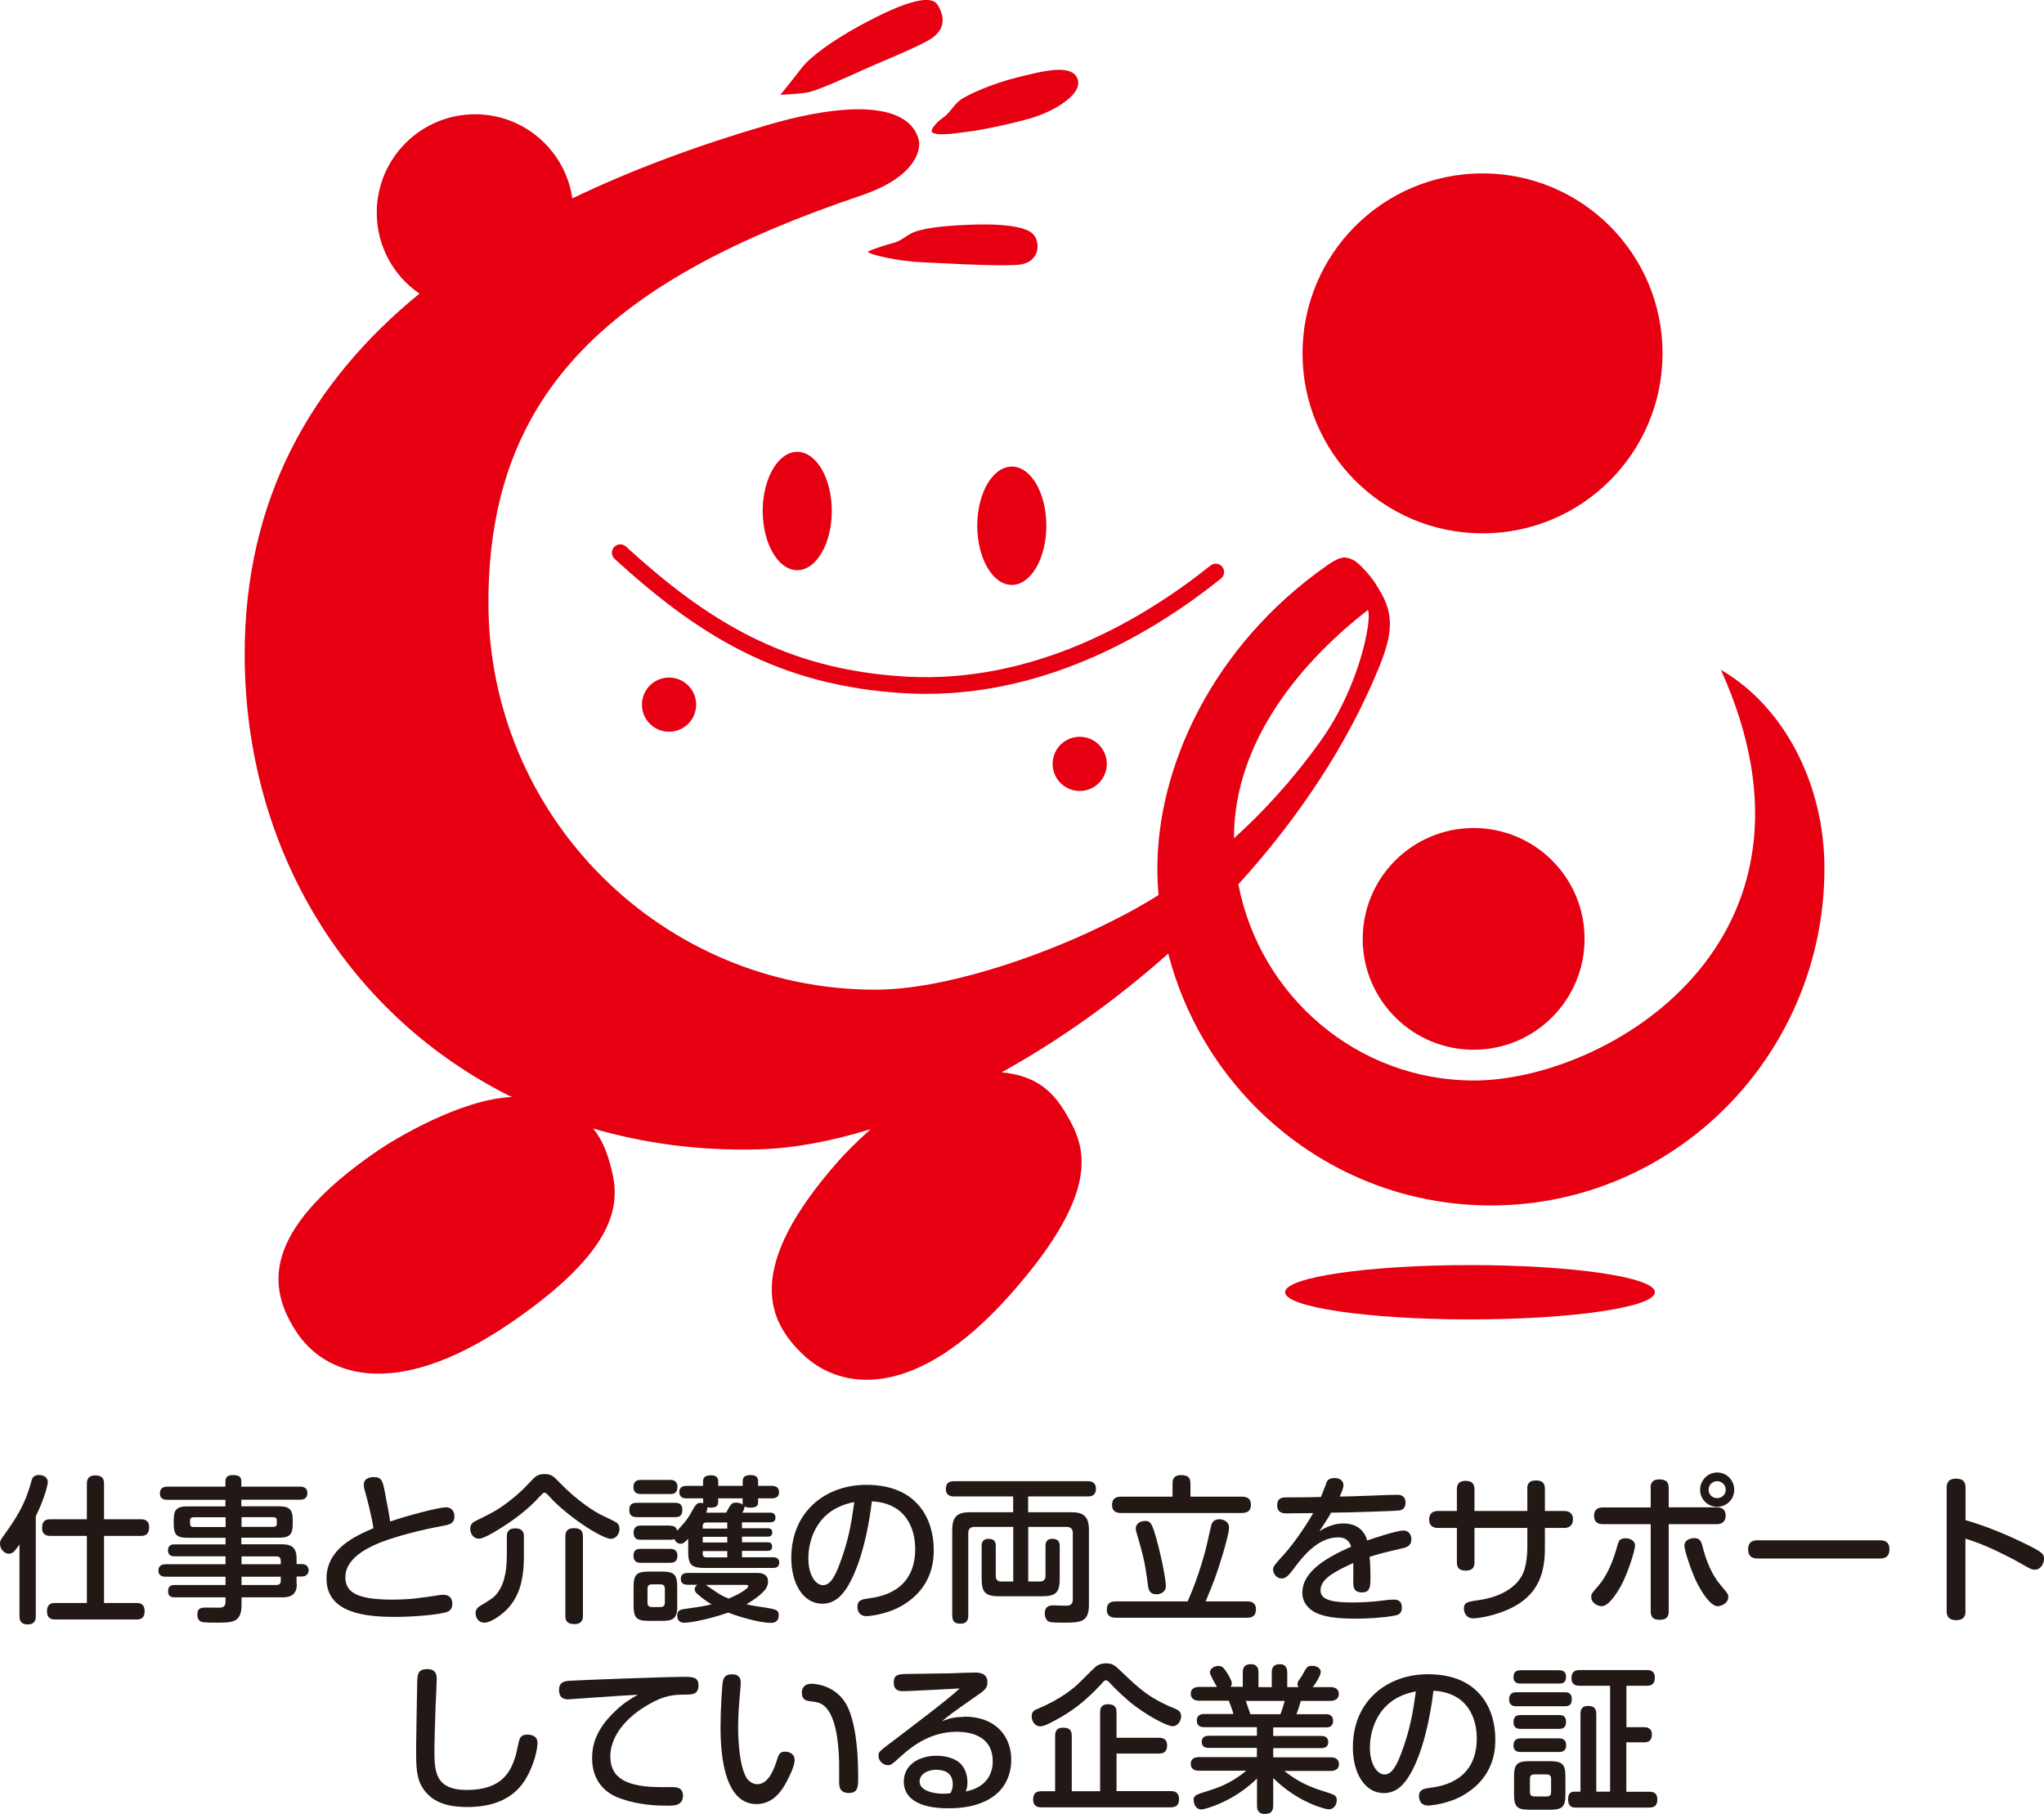
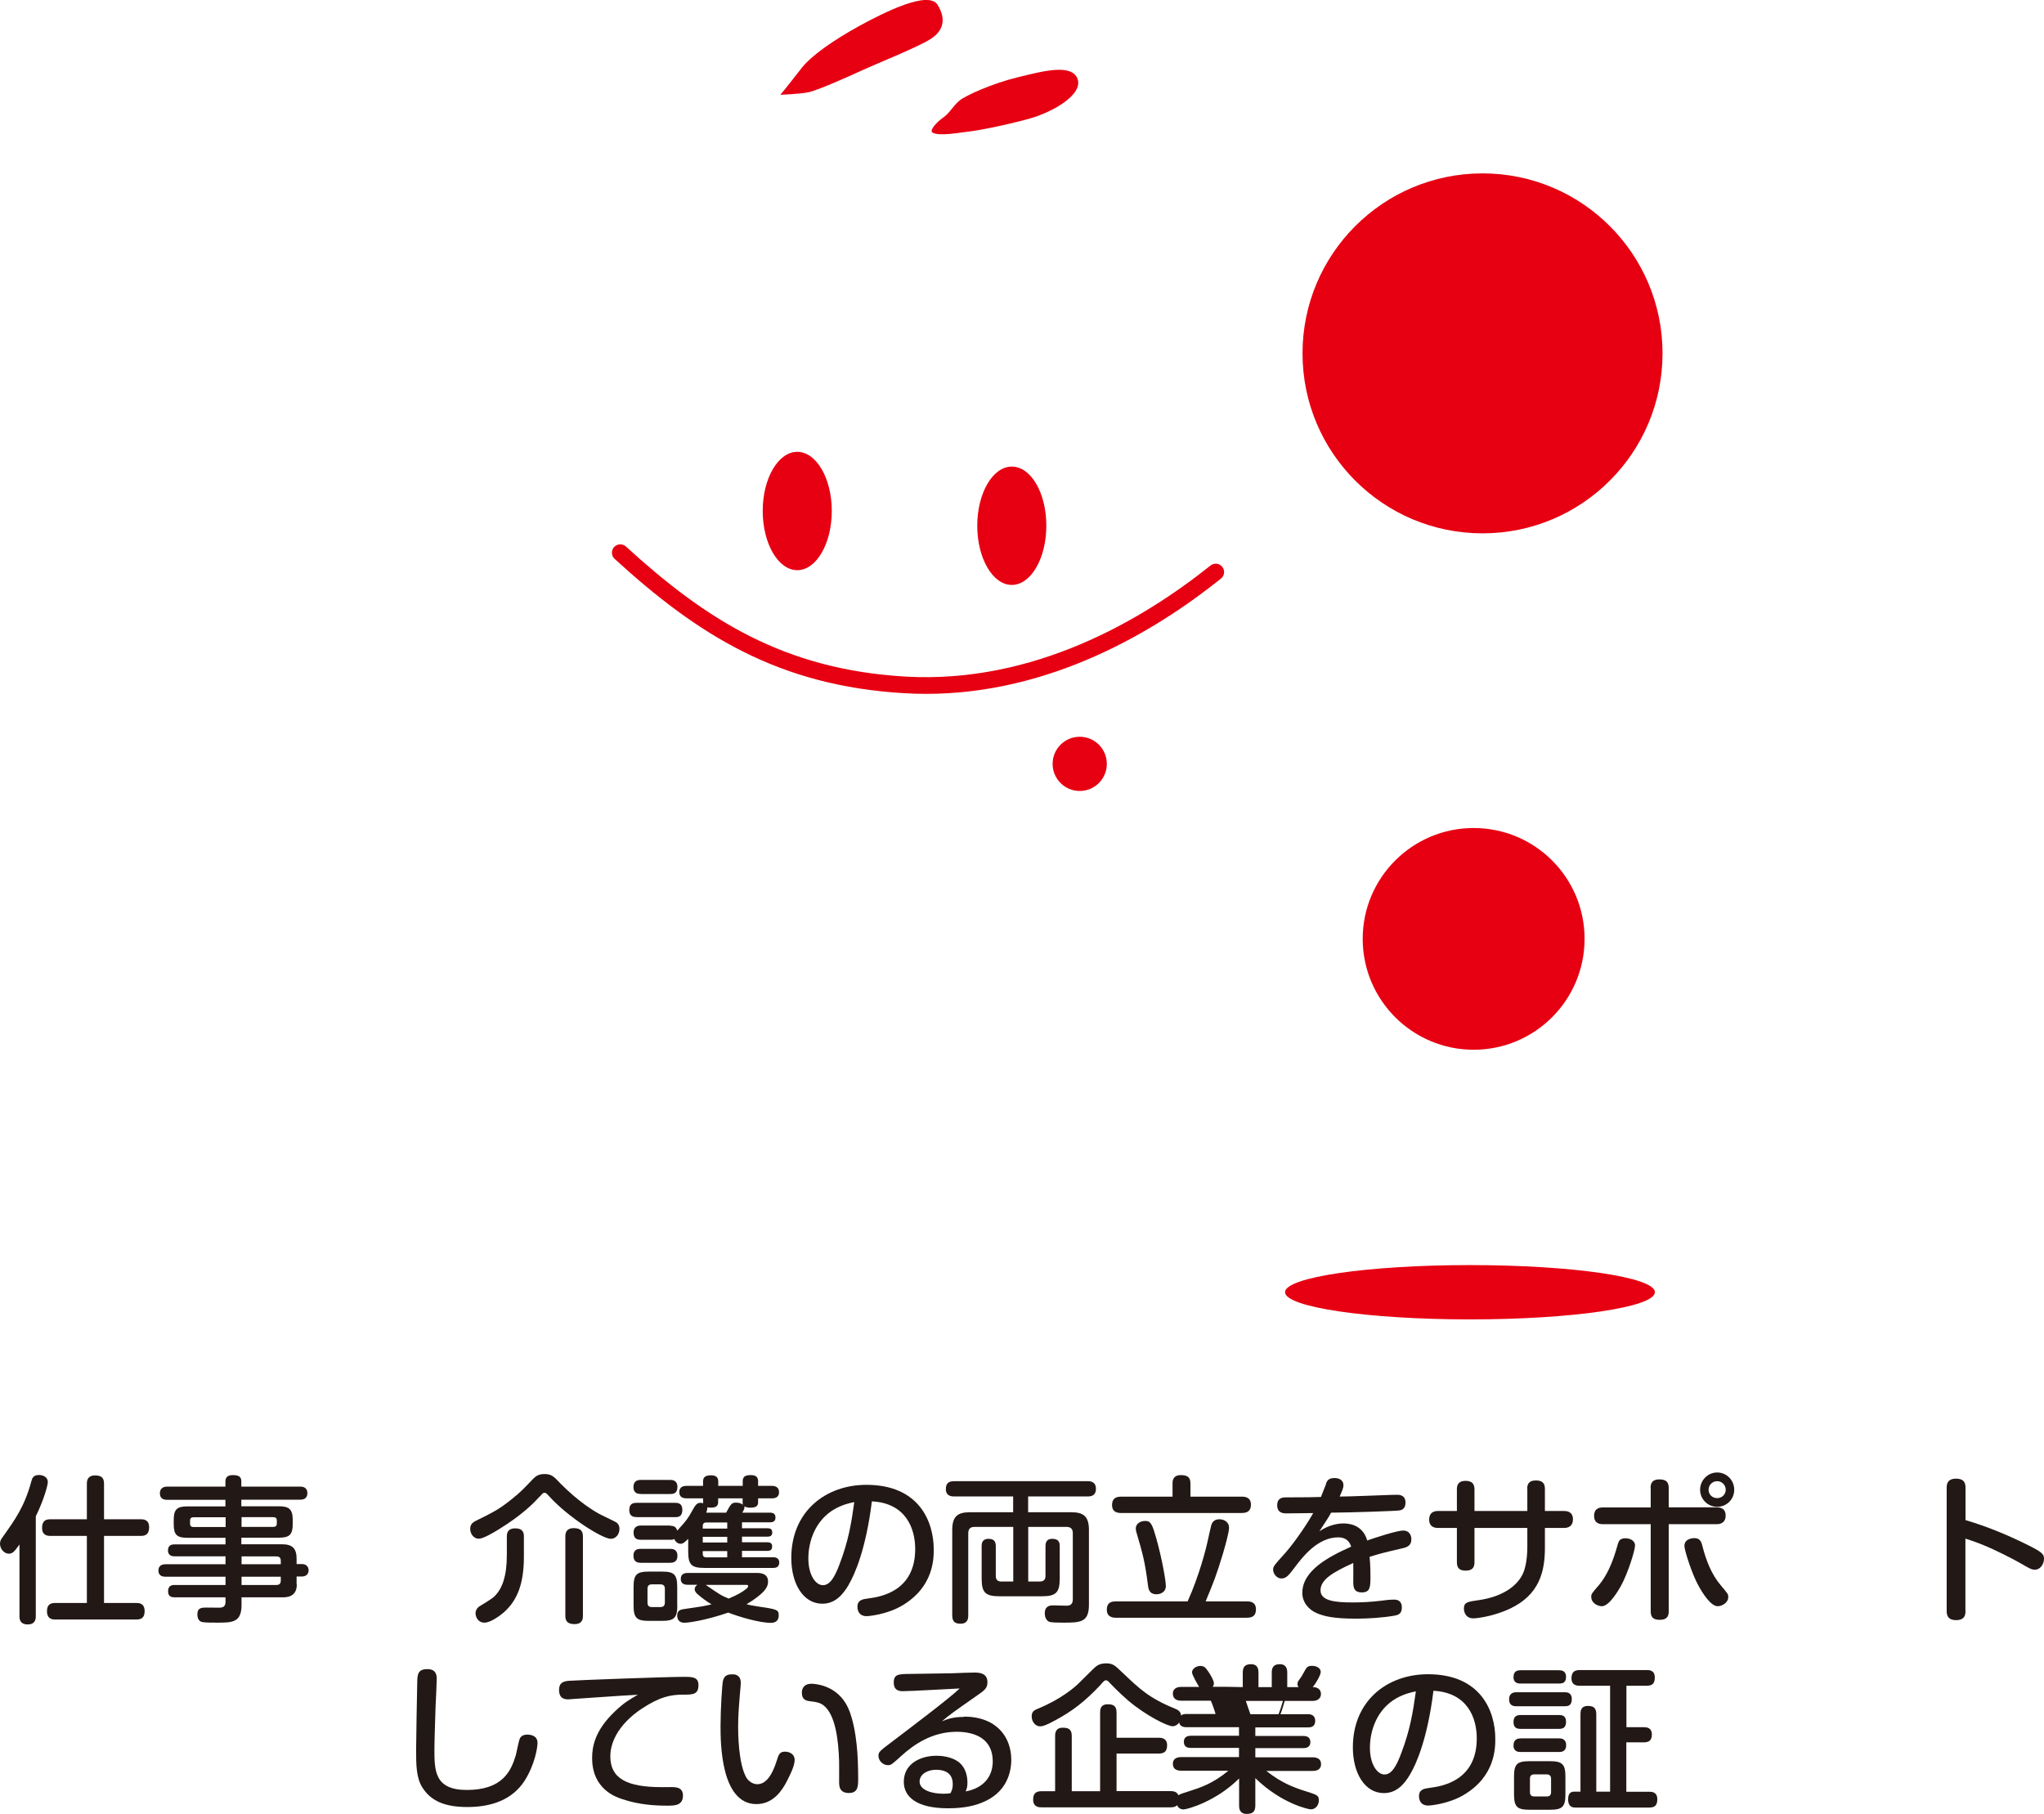
<svg xmlns="http://www.w3.org/2000/svg" id="_レイヤー_2" data-name="レイヤー_2" viewBox="0 0 195.31 173.35">
  <defs>
    <style>
      .cls-1 {
        fill: #221815;
      }

      .cls-2 {
        fill: #e60012;
        fill-rule: evenodd;
      }
    </style>
  </defs>
  <g id="_レイヤー_1-2" data-name="レイヤー_1">
    <g>
      <path class="cls-1" d="M3.42,154.45c0,.21,0,.79-.77.79-.72,0-.79-.47-.79-.79v-6.85c-.5.71-.68.88-1.01.88-.5,0-.85-.51-.85-.95,0-.26.09-.42.27-.66,1.2-1.68,2.09-2.95,2.72-5.29.08-.29.17-.62.73-.62.39,0,.85.2.85.67,0,.27-.33,1.6-1.15,3.28v9.56ZM13.46,145.19c.2,0,.79,0,.79.76,0,.68-.35.83-.79.83h-3.52v6.41h3.08c.24,0,.8,0,.8.79,0,.7-.42.79-.8.79h-7.74c-.21,0-.79,0-.79-.79,0-.74.48-.79.79-.79h3.02v-6.41h-3.48c-.2,0-.8,0-.8-.76,0-.71.38-.83.8-.83h3.48v-3.39c0-.2,0-.8.79-.8.67,0,.85.3.85.8v3.39h3.52Z" />
      <path class="cls-1" d="M28.36,151.42c0,1.23-1,1.23-1.39,1.23h-3.89v.72c0,1.7-.89,1.7-2.33,1.7-.32,0-1.13,0-1.39-.05-.24-.04-.5-.21-.5-.74,0-.65.44-.65.85-.65.2,0,1.06.01,1.22.01.39,0,.62-.11.62-.57v-.42h-4.84c-.23,0-.65-.01-.65-.57s.36-.61.65-.61h4.84v-.79h-5.72c-.17,0-.69,0-.69-.59s.53-.6.69-.6h5.72v-.76h-4.88c-.12,0-.62,0-.62-.56s.44-.58.62-.58h4.88v-.63h-3.65c-.98,0-1.3-.27-1.3-1.29v-.42c0-.98.3-1.29,1.28-1.29h3.66v-.63h-5.56c-.17,0-.7,0-.7-.62s.55-.64.7-.64h5.56v-.51c0-.42.27-.59.69-.59.48,0,.83.09.83.59v.51h5.61c.15,0,.7,0,.7.62s-.53.63-.7.63h-5.61v.63h3.61c.95,0,1.3.29,1.3,1.29v.42c0,1-.32,1.29-1.3,1.29h-3.61v.63h3.89c1.03,0,1.39.44,1.39,1.38v.51h.51c.5,0,.64.36.64.59,0,.32-.2.6-.64.6h-.51v.74ZM21.56,145.92v-.92h-3.07c-.21,0-.33.09-.33.32v.29c0,.2.09.32.33.32h3.07ZM23.08,145.92h3.01c.21,0,.36-.06.36-.32v-.29c0-.26-.15-.32-.36-.32h-3.01v.92ZM23.08,148.73v.76h3.75v-.33c0-.3-.15-.42-.42-.42h-3.33ZM26.83,150.68h-3.75v.79h3.33c.29,0,.42-.14.42-.42v-.36Z" />
-       <path class="cls-1" d="M42.54,144.04c.86,0,.88.71.88.88,0,.71-.51.8-1.3.94-1.35.24-4.58.97-6.34,1.79-.98.45-2.78,1.42-2.78,3.07,0,1.27.79,2.15,4.43,2.15,1.69,0,2.74-.15,4.61-.44.11-.02.23-.02.33-.02.71,0,.85.5.85.85,0,.65-.39.79-.85.88-.88.2-2.9.38-4.64.38-2.8,0-6.53-.35-6.53-3.66,0-2.84,2.69-4.04,4.48-4.82-.14-1.06-.68-3.11-.71-3.19-.08-.26-.21-.71-.21-.95,0-.64.62-.74.94-.74.79,0,.86.36,1.07,1.42.12.62.45,2.3.51,2.83,1.51-.54,4.61-1.35,5.26-1.35" />
      <path class="cls-1" d="M51.58,143c-.6.67-1.69,1.78-3.93,3.16-.48.3-1.48.89-1.9.89-.5,0-.82-.48-.82-.95,0-.32.14-.56.5-.74,1.78-.88,2.25-1.12,3.43-2.06.86-.68,1.16-1.01,2.06-1.95.29-.3.57-.48,1.1-.48.67,0,.88.21,1.51.88,1.68,1.71,3.25,2.71,4.01,3.07.18.09,1.27.61,1.35.67.17.12.3.3.3.63,0,.51-.36.94-.82.94-.82,0-4.11-2.09-5.88-4.05-.27-.29-.33-.35-.45-.35-.14,0-.17.03-.45.35M50.06,148.75c0,2.54-.59,4.16-1.92,5.34-.44.38-1.3.98-1.84.98-.7,0-.86-.65-.86-.89,0-.38.27-.6.36-.66,1.19-.73,1.32-.82,1.57-1.09.6-.66,1.06-1.75,1.06-3.83v-1.74c0-.23,0-.8.8-.8s.83.5.83.8v1.89ZM55.7,154.42c0,.2,0,.79-.8.79-.67,0-.88-.29-.88-.79v-7.59c0-.2.01-.79.79-.79.6,0,.89.2.89.79v7.59Z" />
      <path class="cls-1" d="M60.84,144.98c-.21,0-.71,0-.71-.68,0-.61.38-.68.71-.68h3.66c.29,0,.7.04.7.67,0,.67-.41.7-.7.7h-3.66ZM64.03,145.81c.32,0,.58.08.68.47.06-.07.12-.14.26-.29.5-.53.85-1,1.13-1.54.39-.73.54-.83.85-.83.11,0,.18.03.24.04v-.11s-.01-.36-.01-.36h-1.59c-.3,0-.68-.09-.68-.59,0-.6.54-.6.68-.6h1.59v-.45c0-.5.41-.56.79-.56.32,0,.66.12.66.56v.45h2.34v-.45c0-.5.33-.58.8-.58.38,0,.67.14.67.58v.45h1.32c.33,0,.68.12.68.6,0,.59-.53.59-.68.59h-1.32v.39c0,.42-.32.5-.77.5-.09,0-.38,0-.54-.14.05.18-.09.44-.2.62h2.66c.27,0,.51.09.51.47,0,.42-.33.45-.51.45h-2.69v.57h2.45c.26,0,.44.09.44.41,0,.38-.3.39-.44.39h-2.45v.54h2.43c.24,0,.45.07.45.41,0,.41-.33.41-.48.41h-2.4v.61h2.98c.29,0,.58.11.58.51,0,.51-.45.51-.58.51h-6.56c-1.27,0-1.56-.32-1.56-1.57v-1.21c-.38.38-.51.47-.73.47-.2,0-.47-.12-.6-.46-.08.05-.15.08-.39.08h-2.8c-.26,0-.7-.03-.7-.68s.5-.68.7-.68h2.8ZM61.23,142.77c-.18,0-.7,0-.7-.66s.49-.68.7-.68h2.8c.18,0,.7.01.7.67s-.44.68-.7.68h-2.8ZM61.23,149.35c-.18,0-.7,0-.7-.67s.5-.66.7-.66h2.8c.18,0,.7,0,.7.66s-.5.67-.73.67h-2.77ZM64.72,153.42c0,1.19-.3,1.48-1.47,1.48h-1.24c-1.17,0-1.47-.27-1.47-1.48v-1.75c0-1.2.29-1.48,1.48-1.48h1.22c1.17,0,1.47.27,1.47,1.48v1.75ZM63.53,151.83c0-.23-.09-.42-.42-.42h-.83c-.35,0-.41.23-.41.42v1.33c0,.24.09.42.41.42h.83c.33,0,.42-.2.42-.42v-1.33ZM65.71,151.45c-.14,0-.66,0-.66-.56,0-.47.35-.57.66-.57h6.62c.23,0,1.06,0,1.06.82,0,.38-.17.73-.61,1.13-.15.14-.62.56-1.45,1.04.21.06.57.14,1.07.21,1.83.27,2.01.3,2.01.86,0,.39-.2.71-.74.71-1.13,0-3.11-.6-4.08-.98-2.31.79-3.89.97-4.19.97-.44,0-.69-.24-.69-.7,0-.35.18-.53.54-.59,1.85-.27,2.06-.3,2.74-.47-.5-.29-.95-.64-1.38-1.01-.15-.15-.23-.29-.23-.42,0-.26.18-.38.26-.44h-.94ZM69.49,146.07v-.57h-2.01c-.26,0-.33.15-.33.35v.23h2.34ZM69.49,146.87h-2.34v.54h2.34v-.54ZM69.49,148.23h-2.34v.27c0,.21.1.33.33.33h2.01v-.61ZM67.42,151.45c1.45,1,1.47,1.01,2.21,1.32.89-.38,1.3-.63,1.57-.85.14-.09.29-.21.29-.36,0-.09-.14-.1-.21-.1h-3.86ZM69.38,144.57c.45-.83.53-.97.95-.97.23,0,.48.06.66.2-.03-.12-.03-.14-.03-.23v-.38h-2.34v.38c0,.45-.36.51-.71.51-.18,0-.27-.01-.33-.03.01.2-.01.26-.1.51h1.9Z" />
      <path class="cls-1" d="M81.1,151.45c-.61,1.04-1.36,1.81-2.53,1.81-1.8,0-2.96-1.88-2.96-4.37,0-4.45,3.28-6.99,7.18-6.99,5.04,0,6.43,3.52,6.43,6.17,0,.88,0,3.6-3.04,5.38-1.45.85-3.17,1-3.37,1-.88,0-.88-.8-.88-.88,0-.67.47-.74,1.09-.82,1.13-.15,4.43-.68,4.43-4.72,0-2-.92-4.39-4.14-4.55-.57,4.61-1.66,7.03-2.21,7.95M79.78,144.2c-1.89,1.07-2.54,3.12-2.54,4.73s.71,2.56,1.39,2.56,1.13-.77,1.59-2c.85-2.22,1.13-3.92,1.41-5.94-.39.07-1.09.23-1.85.65" />
      <path class="cls-1" d="M99.36,151.14c.41,0,.54-.23.54-.54v-2.84c0-.18,0-.7.63-.7.55,0,.73.23.73.7v3.07c0,1.35-.33,1.72-1.72,1.72h-4.02c-1.38,0-1.72-.35-1.72-1.72v-3.07c0-.18,0-.7.65-.7.54,0,.7.26.7.7v2.84c0,.38.18.54.54.54h1.13v-5.22h-3.71c-.41,0-.59.21-.59.6v7.86c0,.2,0,.79-.73.79-.53,0-.8-.18-.8-.79v-8.18c0-1.3.54-1.68,1.68-1.68h4.14v-1.51h-5.64c-.18,0-.79,0-.79-.7,0-.53.24-.76.79-.76h12.76c.2,0,.79.01.79.73,0,.65-.45.73-.79.73h-5.69v1.51h4.13c1.12,0,1.68.36,1.68,1.68v7.17c0,1.7-.85,1.7-2.51,1.7-.32,0-1.1,0-1.3-.09-.3-.14-.41-.5-.41-.79,0-.77.59-.77.79-.77s1.09.03,1.25.03c.21,0,.64,0,.64-.59v-6.34c0-.39-.18-.6-.6-.6h-3.66v5.22h1.1Z" />
      <path class="cls-1" d="M119.16,153.04c.24,0,.85.01.85.76,0,.57-.29.8-.85.8h-12.55c-.26,0-.85-.05-.85-.76,0-.59.3-.8.85-.8h6.87c1.13-2.49,1.81-5.23,1.92-5.78.04-.21.32-1.45.35-1.54.08-.23.26-.53.77-.53.48,0,.92.3.92.79s-.42,1.93-.59,2.51c-.65,2.15-.89,2.72-1.65,4.55h3.96ZM118.67,143.03c.29,0,.86.05.86.77,0,.59-.35.79-.86.79h-11.55c-.26,0-.86-.03-.86-.76,0-.59.33-.8.85-.8h4.93v-1.26c0-.21,0-.8.8-.8.7,0,.91.27.91.8v1.26h4.93ZM110.51,147.1c.54,1.94.89,3.98.89,4.46,0,.71-.7.8-.88.8-.71,0-.79-.51-.83-.88-.3-2.3-.49-2.96-1.1-5.04-.06-.18-.06-.33-.06-.39,0-.35.32-.7.92-.7.53,0,.67.38,1.06,1.74" />
      <path class="cls-1" d="M126.7,141.78c.11-.26.23-.53.82-.53s.85.32.85.68c0,.29-.14.57-.36,1.09.45,0,1.56-.03,3.05-.09,1.44-.06,2.31-.08,2.42-.08.21,0,.82,0,.82.76,0,.66-.48.73-.62.74-.26.05-4.6.2-6.49.21-.2.38-.51.86-1.12,1.78.98-.66,1.88-.75,2.3-.75,1.15,0,1.98.57,2.27,1.63.48-.17,2.8-.95,3.43-.95.71,0,.79.6.79.85,0,.6-.44.76-.92.86-1.8.42-2,.47-3.07.8.08.82.08,1.59.08,1.86,0,.98,0,1.54-.82,1.54s-.82-.57-.82-1.07c0-.27.01-1.48,0-1.74-2.01.91-3.13,1.6-3.13,2.62s1.45,1.15,3.07,1.15c.63,0,1.75-.03,2.87-.18.18-.03.66-.09,1.09-.09.74,0,.74.59.74.76,0,.53-.27.7-.69.77-1.07.2-2.57.29-3.69.29-2.19,0-3.05-.24-3.71-.51-.86-.35-1.42-1.1-1.42-1.95,0-2.13,2.5-3.46,4.67-4.42-.24-.77-.82-.89-1.24-.89-1.98,0-3.43,1.9-4.17,2.89-.53.7-.79,1.04-1.25,1.04s-.8-.45-.8-.85c0-.3.12-.44,1.12-1.54,1.09-1.23,2.33-3.16,2.71-3.86-.7.01-1.91.03-2.56.03-.23,0-.88,0-.88-.77s.6-.76.85-.76c2.19-.01,2.43-.01,3.33-.04.15-.35.35-.91.5-1.27" />
      <path class="cls-1" d="M145.93,142.28c0-.33.07-.8.83-.8.59,0,.86.24.86.8v2.12h1.83c.17,0,.85,0,.85.8,0,.65-.44.82-.85.82h-1.83v1.91c0,2.28-.54,4.47-3.31,5.79-1.63.77-3.22.94-3.52.94-.86,0-.91-.8-.91-.92,0-.62.35-.67,1.41-.82,2.33-.33,3.72-1.39,4.24-2.56.41-.91.41-2.33.41-2.51v-1.83h-5.05v3.28c0,.39-.12.8-.83.8-.53,0-.85-.18-.85-.8v-3.28h-1.8c-.17,0-.85,0-.85-.8,0-.67.44-.82.85-.82h1.8v-2.06c0-.29.04-.82.83-.82.67,0,.85.35.85.82v2.06h5.05v-2.12Z" />
      <path class="cls-1" d="M156.23,147.72c0,.41-.65,2.57-1.34,3.83-.18.32-1.09,1.95-1.83,1.95-.39,0-1.01-.3-1.01-.88,0-.29.03-.33.7-1.1.79-.92,1.3-2.16,1.65-3.31.2-.67.23-.88.39-1.04.12-.12.41-.2.71-.15.38.06.74.27.74.71M157.72,142.2c0-.3.03-.82.85-.82.7,0,.88.33.88.82v1.85h4.58c.2,0,.86,0,.86.79s-.66.82-.86.82h-4.58v8.32c0,.32-.04.82-.86.82-.67,0-.86-.3-.86-.82v-8.32h-4.55c-.21,0-.86,0-.86-.8s.65-.8.86-.8h4.55v-1.85ZM162.67,147.75c.35,1.36.85,2.69,1.77,3.77.66.79.7.82.7,1.1,0,.58-.64.88-1.01.88-.65,0-1.44-1.22-1.86-2.01-.59-1.06-1.32-3.33-1.32-3.75,0-.49.38-.67.74-.73.76-.11.88.35.98.74M164.08,144c-.91,0-1.63-.74-1.63-1.63s.72-1.65,1.63-1.65,1.63.74,1.63,1.65-.72,1.63-1.63,1.63M164.08,141.55c-.45,0-.82.36-.82.82s.36.8.82.8.82-.36.82-.8-.36-.82-.82-.82" />
-       <path class="cls-1" d="M167.99,148.94c-.27,0-.95,0-.95-.86s.6-.88.95-.88h11.61c.27,0,.94,0,.94.86s-.62.88-.94.88h-11.61Z" />
      <path class="cls-1" d="M187.81,153.95c0,.29-.02.88-.89.88s-.91-.56-.91-.88v-11.75c0-.26,0-.89.89-.89s.91.56.91.89v3.07c2.1.62,4.14,1.47,6.09,2.45,1.24.62,1.41.82,1.41,1.25s-.29,1.04-.89,1.04c-.3,0-.56-.15-1.38-.63-.88-.5-2.3-1.2-3.09-1.54-1.04-.45-1.65-.64-2.15-.8v6.91Z" />
      <path class="cls-1" d="M41.73,160.46c0,.42-.09,2.24-.11,2.62-.03,1-.11,3.22-.11,4.08,0,2.04,0,3.9,3.1,3.9,3.42,0,4.22-1.82,4.67-3.3.08-.26.29-1.45.41-1.66.2-.33.59-.33.69-.33.27,0,.98.06.98.79,0,.48-.26,2.07-1.22,3.6-1.21,1.89-3.27,2.53-5.47,2.53s-3.51-.59-4.32-1.88c-.57-.91-.59-2.12-.59-3.58,0-1.04.09-5.58.11-6.52.01-.77.12-1.2.97-1.2.89,0,.89.68.89.95" />
      <path class="cls-1" d="M56.73,162.23c-.24.01-2.36.17-2.43.17-.23,0-.88,0-.88-.89,0-.54.21-.82.91-.88.71-.06,9.38-.38,10.99-.38.82,0,1.42,0,1.42.79,0,.91-.56.91-1.44.91-1.22,0-2.24.2-3.96,1.33-.68.44-3.02,2.12-3.02,4.58,0,2.12,1.62,2.93,4.89,2.93,1.06,0,1.18-.02,1.41.03.47.07.64.39.64.76,0,.98-.8.98-1.51.98-1.09,0-2.65-.07-4.28-.62-.61-.2-2.89-.95-2.89-3.93,0-1.06.24-2.62,2.18-4.46.88-.85,1.51-1.2,2.19-1.59-1.53.09-1.78.1-4.2.27" />
      <path class="cls-1" d="M70.79,160.79c0,.18-.08.95-.09,1.1-.06.73-.17,1.92-.17,3.1,0,.5,0,3.55.8,4.91.18.29.58.61,1.03.61.91,0,1.47-1.03,1.84-2.19.21-.68.3-.92.82-.92.45,0,.91.26.91.77,0,.44-.2,1-.73,2.03-.45.88-1.3,2.21-2.92,2.21-3.43,0-3.43-5.94-3.43-7.48s.15-4.04.24-4.34c.15-.56.57-.58.94-.58.1,0,.75,0,.75.79M80.18,170.43c0-.33.01-1.81,0-2.1-.06-2.03-.35-4.46-1.48-5.35-.3-.23-.63-.33-1.22-.39-.42-.05-.86-.11-.86-.85,0-.21.08-.83.92-.83.21,0,2.19.06,3.28,1.89.69,1.15.94,3.05,1.03,3.89.12,1.04.15,2.28.15,3.27,0,.73,0,1.39-.89,1.39s-.92-.66-.92-.91" />
      <path class="cls-1" d="M92.09,164.05c3.16,0,4.54,1.97,4.54,4.13,0,1.24-.47,3.18-2.83,4.1-1.01.41-2.12.53-3.22.53-2.96,0-4.22-1.07-4.22-2.53,0-1.77,1.65-2.49,3.13-2.49.41,0,1.48.06,2.21.68.53.47.74,1.18.74,1.88,0,.41-.06.59-.17.85,1.74-.32,2.59-1.45,2.59-2.87,0-2.18-1.71-2.83-3.45-2.83-2.36,0-4.11,1.24-5.26,2.28-.95.86-1,.91-1.32.91-.45,0-.89-.41-.89-.89,0-.35.04-.41,1.35-1.39,1.56-1.19,5.43-4.1,6.41-5.05-.92.04-4.67.26-5.44.26-.24,0-.86-.01-.86-.82s.45-.82,1.59-.83c.29,0,3.52-.05,3.96-.06.72-.03,1.71-.07,2.15-.07s1.25.03,1.25.91c0,.59-.23.76-1.1,1.36-2.18,1.53-2.42,1.69-3.25,2.39.5-.2,1.03-.42,2.1-.42M91.04,170.52c0-1.19-.91-1.39-1.6-1.39-.8,0-1.57.41-1.57,1.13,0,.82,1.2,1.16,2.25,1.16.24,0,.53-.01.71-.06.12-.26.21-.45.21-.85" />
      <path class="cls-1" d="M105.25,160.92c-1.59,1.71-2.83,2.63-4.43,3.49-.89.49-1.21.57-1.44.57-.47,0-.8-.47-.8-.95s.26-.6.6-.74c2.25-.92,3.57-2.1,3.89-2.42,1.42-1.41,1.54-1.53,1.71-1.65.3-.23.73-.26.89-.26.67,0,.85.18,1.62.92,1.59,1.51,2.51,2.4,4.96,3.4.27.11.61.26.61.74,0,.42-.3.95-.82.95-.48,0-2.51-1-4.21-2.43-.92-.79-1.74-1.66-1.77-1.69-.14-.17-.26-.27-.38-.27s-.15.03-.44.33M106.69,171.17h5.17c.42,0,.8.14.8.76,0,.56-.26.79-.8.79h-12.34c-.21,0-.8,0-.8-.74,0-.56.24-.8.8-.8h1.3v-5.28c0-.29.04-.79.74-.79.56,0,.85.17.85.79v5.28h2.71v-7.52c0-.26.01-.79.74-.79.57,0,.83.2.83.79v2.41h4.04c.18,0,.79,0,.79.71,0,.57-.24.8-.79.8h-4.04v3.6Z" />
-       <path class="cls-1" d="M118.75,161.23v-1.39c0-.53.21-.8.79-.8.71,0,.71.6.71.8v1.39h1.27v-1.39c0-.48.17-.8.77-.8.71,0,.71.62.71.8v1.39h1.07c-.03-.06-.09-.14-.09-.29,0-.18.07-.29.12-.35.24-.33.32-.45.42-.65.36-.69.45-.74.88-.74.38,0,.8.2.8.59,0,.24-.39,1-.77,1.44h1.71c.32,0,.79.11.79.67,0,.35-.26.65-.79.65h-2.84c-.21.7-.23.77-.42,1.27h2.8c.15,0,.7,0,.7.64s-.54.62-.7.62h-5.02v.82h4.6c.24,0,.66.06.66.59s-.47.57-.66.57h-4.6v.88h5.49c.36,0,.79.12.79.65,0,.65-.65.65-.79.65h-4.44c1.39,1.1,2.51,1.54,3.63,1.9,1.25.39,1.39.44,1.39.91,0,.33-.2.86-.79.86-.18,0-2.77-.53-5.28-2.98v2.62c0,.56-.24.8-.82.8-.73,0-.73-.6-.73-.8v-2.59c-2.21,2.21-4.97,2.96-5.31,2.96-.62,0-.74-.68-.74-.88,0-.46.14-.5,1.33-.88.92-.29,2.16-.67,3.7-1.94h-4.52c-.36,0-.79-.12-.79-.65,0-.65.65-.65.79-.65h5.53v-.88h-4.6c-.27,0-.67-.05-.67-.59,0-.51.44-.57.67-.57h4.6v-.82h-5.05c-.27,0-.69-.08-.69-.62,0-.64.56-.64.69-.64h2.81c-.09-.33-.32-.98-.45-1.27h-2.84c-.33,0-.79-.12-.79-.67,0-.59.56-.65.79-.65h1.72c-.12-.18-.68-1.16-.68-1.38,0-.36.41-.62.79-.62s.5.15.77.54c.18.27.53.83.53,1.12,0,.17-.07.27-.12.33h1.16ZM122.35,163.82c.18-.44.33-1.03.41-1.27h-3.72c.06.18.36,1.07.44,1.27h2.87Z" />
+       <path class="cls-1" d="M118.75,161.23v-1.39c0-.53.21-.8.79-.8.71,0,.71.6.71.8v1.39h1.27v-1.39c0-.48.17-.8.77-.8.71,0,.71.62.71.8v1.39h1.07c-.03-.06-.09-.14-.09-.29,0-.18.07-.29.12-.35.24-.33.32-.45.42-.65.36-.69.45-.74.88-.74.38,0,.8.2.8.59,0,.24-.39,1-.77,1.44c.32,0,.79.11.79.67,0,.35-.26.65-.79.65h-2.84c-.21.7-.23.77-.42,1.27h2.8c.15,0,.7,0,.7.64s-.54.62-.7.62h-5.02v.82h4.6c.24,0,.66.06.66.59s-.47.57-.66.57h-4.6v.88h5.49c.36,0,.79.12.79.65,0,.65-.65.65-.79.65h-4.44c1.39,1.1,2.51,1.54,3.63,1.9,1.25.39,1.39.44,1.39.91,0,.33-.2.86-.79.86-.18,0-2.77-.53-5.28-2.98v2.62c0,.56-.24.8-.82.8-.73,0-.73-.6-.73-.8v-2.59c-2.21,2.21-4.97,2.96-5.31,2.96-.62,0-.74-.68-.74-.88,0-.46.14-.5,1.33-.88.92-.29,2.16-.67,3.7-1.94h-4.52c-.36,0-.79-.12-.79-.65,0-.65.65-.65.79-.65h5.53v-.88h-4.6c-.27,0-.67-.05-.67-.59,0-.51.44-.57.67-.57h4.6v-.82h-5.05c-.27,0-.69-.08-.69-.62,0-.64.56-.64.69-.64h2.81c-.09-.33-.32-.98-.45-1.27h-2.84c-.33,0-.79-.12-.79-.67,0-.59.56-.65.79-.65h1.72c-.12-.18-.68-1.16-.68-1.38,0-.36.41-.62.79-.62s.5.15.77.54c.18.27.53.83.53,1.12,0,.17-.07.27-.12.33h1.16ZM122.35,163.82c.18-.44.33-1.03.41-1.27h-3.72c.06.18.36,1.07.44,1.27h2.87Z" />
      <path class="cls-1" d="M134.75,169.55c-.6,1.04-1.36,1.81-2.52,1.81-1.8,0-2.96-1.88-2.96-4.37,0-4.45,3.28-6.99,7.18-6.99,5.04,0,6.43,3.52,6.43,6.17,0,.88,0,3.6-3.04,5.38-1.45.85-3.17,1-3.37,1-.88,0-.88-.8-.88-.88,0-.67.47-.74,1.09-.82,1.13-.15,4.43-.68,4.43-4.72,0-2-.92-4.38-4.14-4.55-.57,4.61-1.66,7.03-2.21,7.95M133.44,162.29c-1.89,1.07-2.54,3.12-2.54,4.73s.71,2.56,1.39,2.56,1.13-.77,1.59-2c.85-2.22,1.13-3.92,1.41-5.94-.39.07-1.09.23-1.85.65" />
      <path class="cls-1" d="M149.49,161.72c.21,0,.7,0,.7.66s-.41.68-.7.68h-4.58c-.2,0-.71,0-.71-.66s.51-.68.71-.68h4.58ZM148.96,159.62c.18,0,.68,0,.68.63s-.42.64-.68.64h-3.66c-.18,0-.68,0-.68-.62s.44-.65.68-.65h3.66ZM148.96,163.9c.27,0,.68.03.68.65s-.38.67-.68.67h-3.66c-.3,0-.68-.05-.68-.65,0-.51.26-.67.68-.67h3.66ZM148.95,166.13c.18,0,.7,0,.7.65s-.5.65-.7.65h-3.63c-.2,0-.7,0-.7-.63s.47-.67.7-.67h3.63ZM149.58,171.47c0,1.2-.29,1.48-1.48,1.48h-1.95c-1.18,0-1.48-.27-1.48-1.48v-1.68c0-1.18.27-1.48,1.48-1.48h1.95c1.18,0,1.48.29,1.48,1.48v1.68ZM148.21,169.99c0-.27-.14-.42-.42-.42h-1.19c-.29,0-.41.15-.41.42v1.27c0,.29.14.42.41.42h1.19c.26,0,.42-.1.42-.42v-1.27ZM155.4,165.06h1.65c.26,0,.79.02.79.71,0,.62-.36.74-.79.74h-1.65v4.72h2.19c.21,0,.77,0,.77.71,0,.54-.19.8-.77.8h-7.03c-.23,0-.72,0-.72-.79,0-.5.19-.73.59-.73h.59v-7.4c0-.26.01-.79.71-.79.51,0,.8.17.8.79v7.4h1.32v-10.12h-2.9c-.2,0-.79,0-.79-.71,0-.57.26-.79.79-.79h6.4c.24,0,.77.01.77.71,0,.51-.17.79-.77.79h-1.94v3.95Z" />
      <path class="cls-2" d="M141.66,50.97c9.5,0,17.2-7.7,17.2-17.2s-7.7-17.2-17.2-17.2-17.2,7.7-17.2,17.2,7.7,17.2,17.2,17.2" />
      <path class="cls-2" d="M130.21,89.72c0,5.85,4.75,10.6,10.6,10.6s10.6-4.74,10.6-10.6-4.75-10.59-10.6-10.59-10.6,4.75-10.6,10.59" />
-       <path class="cls-2" d="M164.44,64.02c11.73,25.98-10.94,39.24-23.6,39.24-11.16,0-20.46-8.07-22.51-18.75,5.67-6.24,10.41-13.29,13.45-20.76,1.38-3.4,1.42-5.21-.15-7.65-.48-.89-1.8-2.38-2.39-2.62-.67-.27-1.07-.4-2.4.53-11.15,7.8-16.25,19.46-16.25,28.96,0,.87.04,1.72.11,2.57-2.32,1.45-4.3,2.43-5.72,3.11-5.6,2.71-14.66,5.93-21.33,5.93-20.42,0-36.98-16.55-36.98-36.98s12.01-30.94,35.65-38.93c5.06-1.71,5.74-4.27,5.46-5.33-.8-3.06-5.6-4-14.66-1.33-6.59,1.94-12.79,4.23-18.43,6.95-.66-4.54-4.56-8.04-9.29-8.04-5.19,0-9.4,4.21-9.4,9.4,0,3.22,1.61,6.05,4.08,7.74-10.36,8.46-16.7,19.64-16.7,34.45,0,18.83,9.99,34.64,25.52,42.33-4.86.19-11.24,4.04-12.83,5.14-11.47,7.87-10.35,13.34-7.73,17.33,2.53,3.87,9.07,6.93,20.53-.94,11.32-7.77,10.26-12.26,9.33-15.46-.34-1.18-.82-2.2-1.52-3.06,4.91,1.43,10.2,2.14,15.79,1.99,3.35-.09,6.97-.77,10.72-1.93-1.42,1.27-2.52,2.41-3.01,2.97-9.23,10.4-6.81,15.45-3.32,18.69,3.39,3.14,10.46,4.54,19.69-5.87,9.11-10.27,7-14.38,5.32-17.26-1.32-2.28-3.04-3.68-6.16-3.96,5.47-3.03,10.9-6.88,15.92-11.35,3.57,13.85,16.03,24.07,30.83,24.07,17.6,0,31.87-14.44,31.87-32.23,0-8.1-3.9-15.49-9.9-18.96M117.91,80.08c0-9.51,6.8-17.13,12.8-21.79.4.8-.72,7.21-4.53,12.53-2.74,3.82-5.56,6.85-8.27,9.29v-.03Z" />
      <path class="cls-2" d="M79.48,48.83c0-3.12-1.48-5.65-3.3-5.65s-3.3,2.53-3.3,5.65,1.48,5.66,3.3,5.66,3.3-2.53,3.3-5.66" />
      <path class="cls-2" d="M96.68,44.59c-1.82,0-3.3,2.53-3.3,5.65s1.48,5.66,3.3,5.66,3.3-2.53,3.3-5.66-1.47-5.65-3.3-5.65" />
-       <path class="cls-2" d="M61.34,67.34c0,1.43,1.16,2.59,2.59,2.59s2.59-1.16,2.59-2.59-1.16-2.59-2.59-2.59-2.59,1.16-2.59,2.59" />
      <path class="cls-2" d="M100.58,73c0,1.43,1.16,2.59,2.59,2.59s2.59-1.16,2.59-2.59-1.16-2.59-2.59-2.59-2.59,1.16-2.59,2.59" />
      <path class="cls-2" d="M86.55,64.66c-11.64-.67-19.1-5.45-26.74-12.43-.33-.3-.83-.27-1.13.05-.3.33-.27.84.05,1.13,7.89,7.21,15.62,12.15,27.73,12.84.68.04,1.36.06,2.03.06,11.84,0,21.79-5.9,28.18-11.02.34-.27.4-.78.12-1.12-.28-.35-.78-.4-1.13-.12-6.53,5.22-16.88,11.3-29.11,10.61" />
      <path class="cls-2" d="M140.46,120.9c-9.76,0-17.67,1.16-17.67,2.59s7.91,2.6,17.67,2.6,17.67-1.16,17.67-2.6-7.91-2.59-17.67-2.59" />
-       <path class="cls-2" d="M92.86,21.47c-4.13.14-5.43.6-5.95.92-.52.33-.98.68-1.52.82-.54.14-1.82.52-2.47.84.17.33,3.26.95,5.13,1.01.79.02,7.47.45,9.37.23,1.9-.22,2.05-2.08,1.31-2.9-.4-.45-1.74-1.06-5.87-.92" />
      <path class="cls-2" d="M89.09,12.66c.6.4,2.66,0,3.57-.1.9-.1,3.3-.57,5.63-1.2,2.33-.64,5.23-2.33,4.67-3.83-.57-1.5-3.43-.7-5.77-.13-2.33.57-4.9,1.7-5.53,2.23-.63.53-.9,1.17-1.57,1.63-.66.47-1.28,1.21-1,1.4" />
      <path class="cls-2" d="M82.35,6.73c1.37-.63,5.37-2.23,6.57-3,1.2-.77,1.53-1.87.67-3.27-.87-1.4-5.07.7-7.5,2.03-2.42,1.33-4.56,2.83-5.46,3.97-.9,1.13-1.6,2.07-2.07,2.6,0,0,1.77-.07,2.63-.23.87-.16,3.8-1.47,5.16-2.1" />
    </g>
  </g>
</svg>